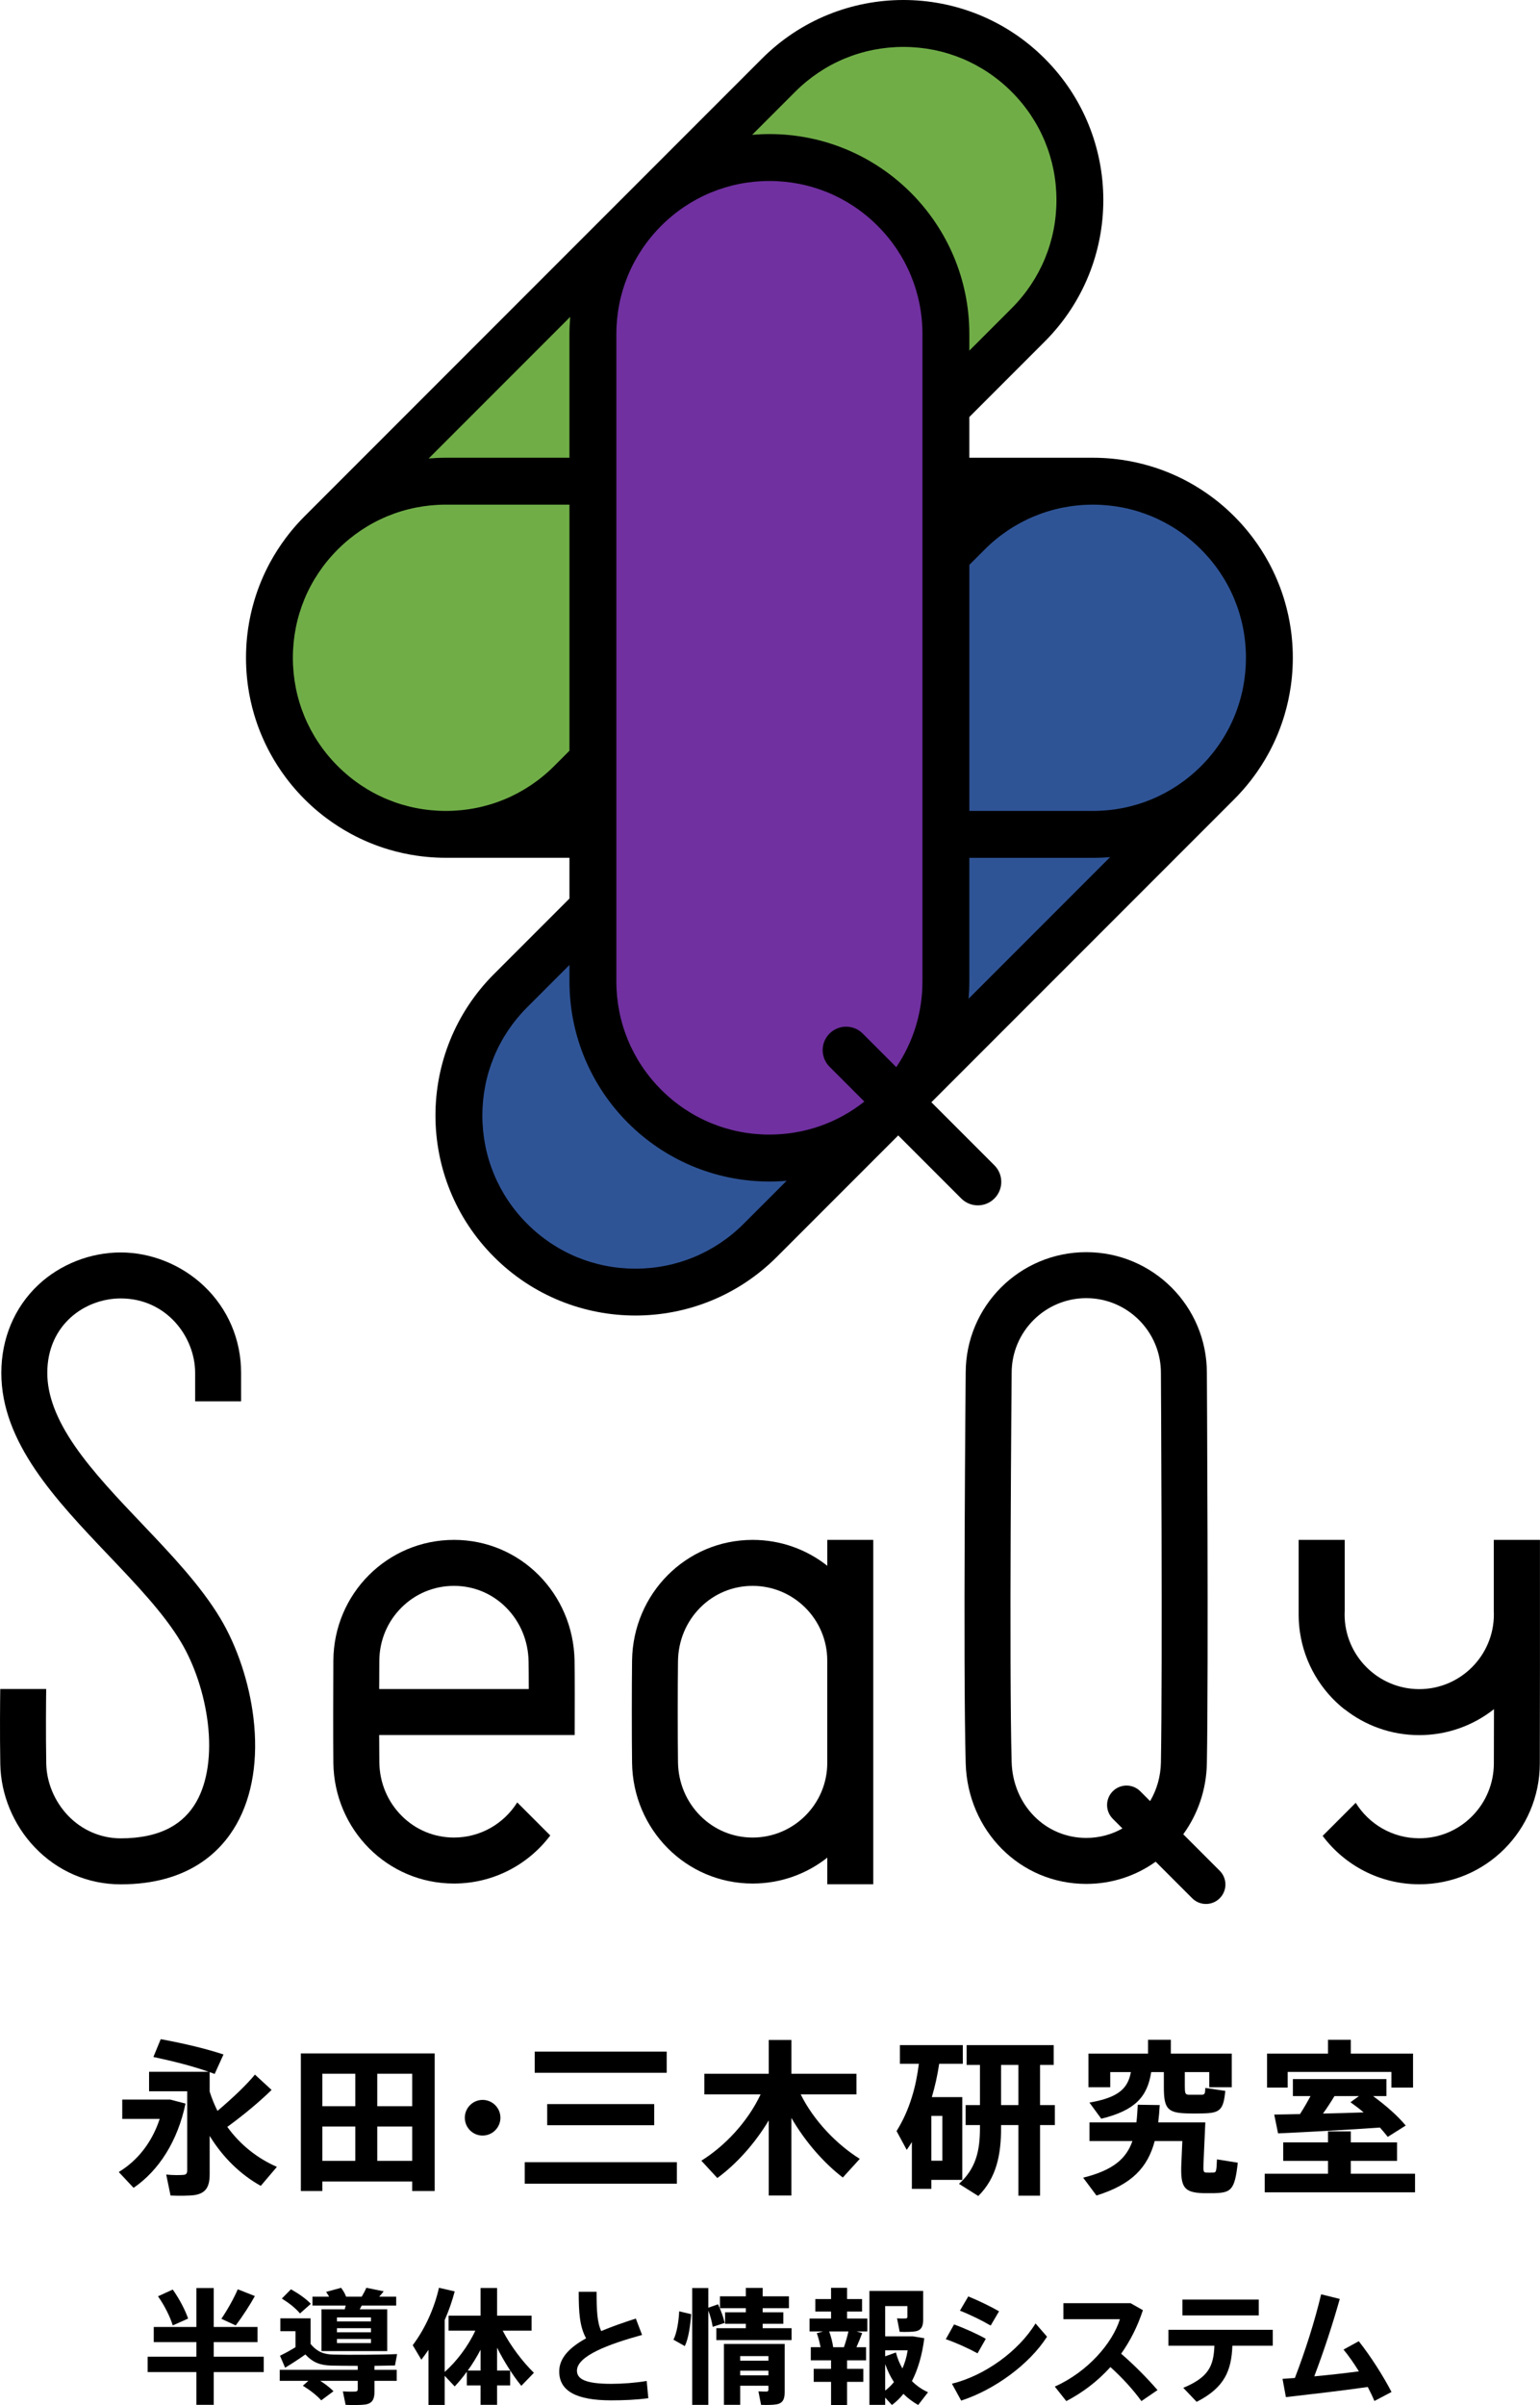
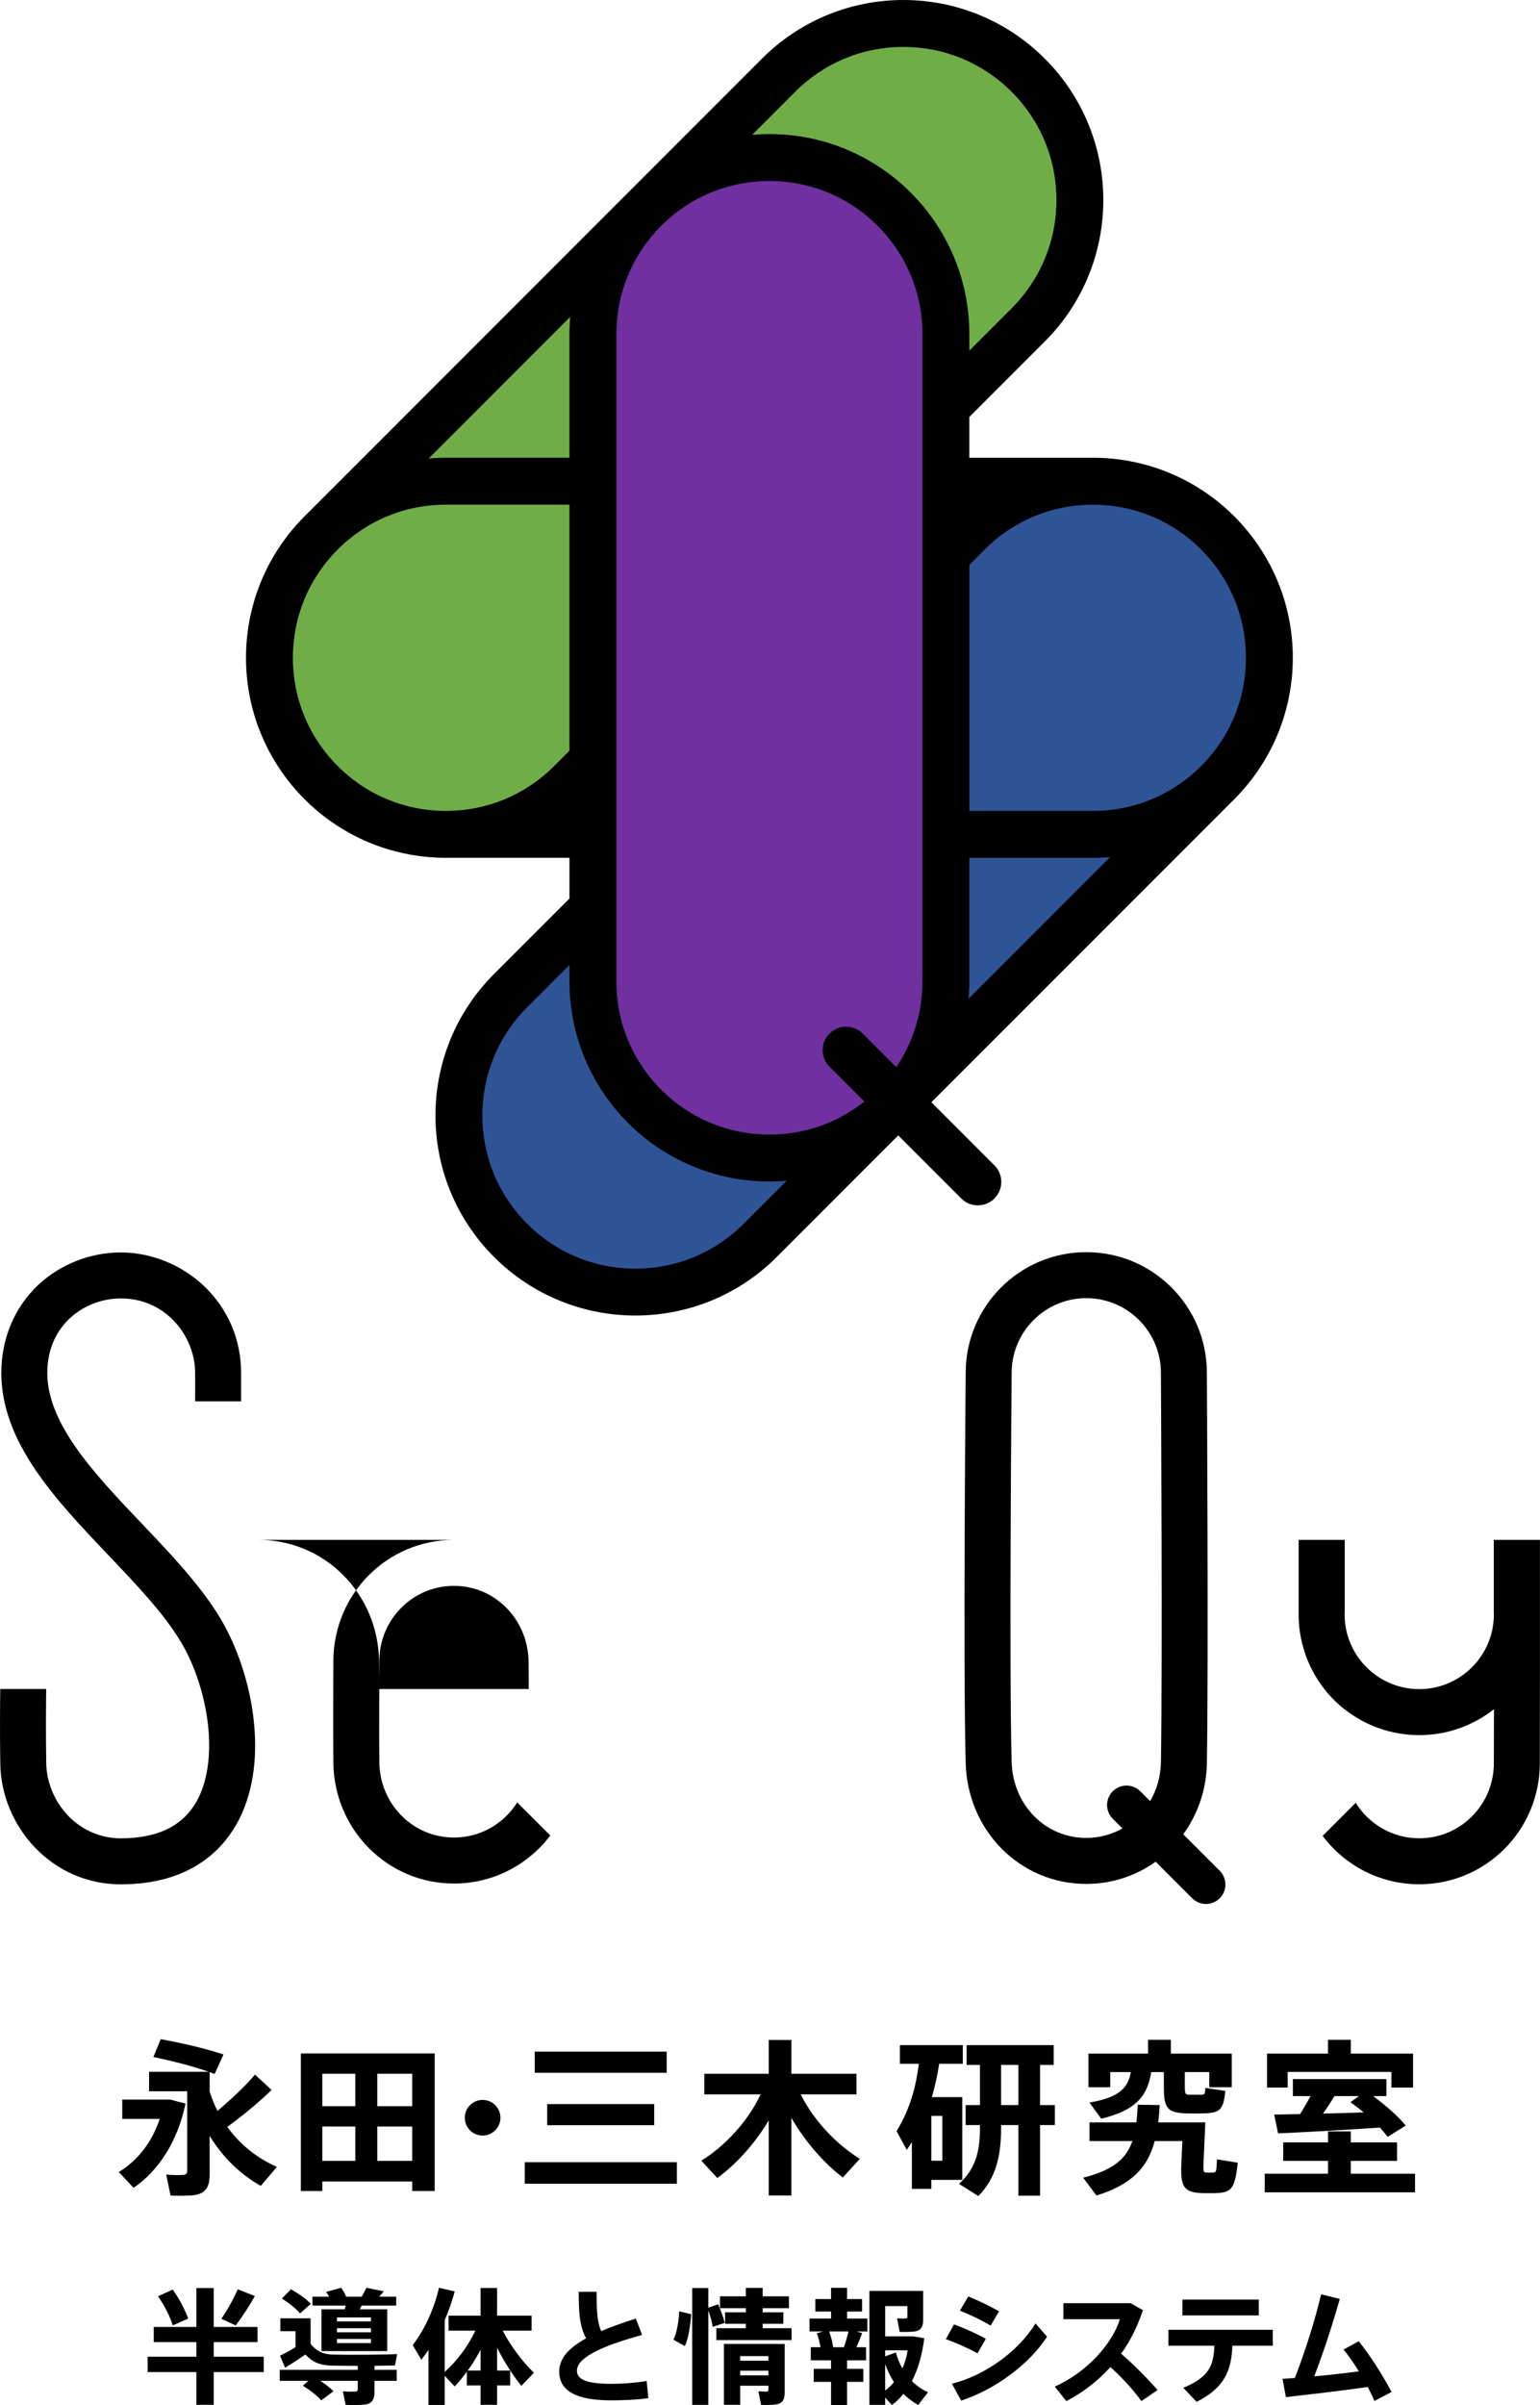
<svg xmlns="http://www.w3.org/2000/svg" id="_レイヤー_2" viewBox="0 0 1313.62 2050.35">
  <defs>
    <style>.cls-1{fill:#d1d6da;}.cls-2{fill:#70ad47;}.cls-3{fill:#7030a0;}.cls-4{fill:#2f5496;}</style>
  </defs>
  <g id="_レイヤー_1-2">
    <rect class="cls-1" x="504.62" y="130.97" width="304.89" height="861.73" rx="152.44" ry="152.44" transform="translate(1218.89 -95.23) rotate(90)" />
    <rect class="cls-4" x="585.96" y="326.51" width="304.89" height="861.73" rx="152.44" ry="152.44" transform="translate(751.82 -300.3) rotate(45)" />
    <rect class="cls-2" x="422.7" y="-68.73" width="304.89" height="861.73" rx="152.44" ry="152.44" transform="translate(424.52 -300.62) rotate(45)" />
    <rect class="cls-3" x="504.62" y="130.97" width="304.89" height="861.73" rx="152.44" ry="152.44" transform="translate(1314.12 1123.66) rotate(-180)" />
    <path d="m167.51,2009.13v-12.47h-36.36v-12.9h36.36v-33.16h14.82v33.16h37.31v12.9h-37.31v12.47h42.64v13.11h-42.64v27.93h-14.82v-27.93h-41.58v-13.11h41.58Zm-20.15-57.25c5.97,8.42,10.66,17.7,13.11,24.73l-13.11,5.86c-2.24-7.36-6.93-16.84-12.58-24.84l12.58-5.76Zm70.04,5.54c-4.05,7.36-10.02,16.63-16.31,25.05l-12.26-5.65c5.76-8.53,11.09-18.34,13.97-25.16l14.61,5.76Z" />
    <path d="m263.03,2029.7h-24.41v-9.38h66.53v-3.41c-8.74,0-17.06-.11-22.5-.21-9.49-.32-15.57-2.45-22.18-9.49-6.29,4.48-11.94,8.1-17.27,11.3,0-.11-.11-.21-4.37-10.23,4.05-1.92,8.53-4.37,13.22-7.25v-13.65h-12.9v-10.98h25.8v21.86c5.76,6.93,11.51,8.85,19.3,9.06,11.83.32,40.83.21,54.48-.43l-1.81,9.7c-4.48.11-10.77.21-17.49.32v3.41h18.98v9.38h-18.98v9.49c0,6.29-2.03,9.7-7.57,10.66-3.41.53-11.41.64-17.06.32l-2.34-11.51c3.73.32,9.06.32,10.66.21,1.49-.11,2.03-.75,2.03-2.03v-7.14h-31.98c4.48,2.88,8.21,5.76,11.3,8.85l-10.45,7.78c-3.84-4.26-9.17-8.42-15.67-12.47l4.69-4.16Zm-14.82-78.04c7.14,4.05,12.79,8.1,16.95,12.37l-9.28,8.21c-3.62-4.37-8.96-8.64-15.46-12.69l7.78-7.89Zm45.84,17.06c.32-1.07.53-2.13.85-3.2h-28.36v-7.57h14.18c-.75-1.38-1.6-2.77-2.56-4.05l12.79-3.52c1.92,2.56,3.41,5.12,4.26,7.57h13.33c1.6-2.77,3.09-5.44,3.94-7.57l14.82,2.98c-1.07,1.49-2.45,2.99-3.84,4.58h14.5v7.57h-29.42c-.53,1.07-1.07,2.13-1.71,3.2h23.46v35.61h-56.08v-35.61h19.83Zm-6.61,10.34h29v-3.41h-29v3.41Zm0,9.28h29v-3.52h-29v3.52Zm0,9.17h29v-3.52h-29v3.52Z" />
    <path d="m365.49,2050.28v-47.02c-1.92,2.88-3.94,5.65-6.08,8.42l-7.36-12.37c10.66-14.18,18.44-31.56,22.39-48.94l13.43,3.09c-2.13,8.1-5.01,16.42-8.53,24.41v44.24c9.81-8.63,19.83-21.64,26.12-35.18h-22.82v-12.79h27.29v-23.56h14.07v23.56h29.42v12.79h-24.63c6.82,13.22,17.38,26.97,26.65,35.93l-10.77,11.09c-7.04-8.63-14.61-20.47-20.68-32.52v19.51h11.19v12.69h-11.19v16.53h-14.07v-16.53h-11.73v-11.73c-3.3,4.69-6.93,8.96-10.34,12.58l-8.53-9.06v24.84h-13.86Zm44.46-29.32v-17.8c-3.3,6.29-7.04,12.37-10.98,17.8h10.98Z" />
    <path d="m547.69,1990.57c-28.68,7.89-55.55,17.91-55.55,30.49,0,7.14,7.36,11.2,29.21,11.2,9.81,0,20.79-.85,30.28-2.45l1.39,14.71c-10.66,1.39-20.79,1.81-31.77,1.81-29.32,0-44.24-7.78-44.24-24.63,0-11.52,8.85-20.47,22.92-28.25-5.54-10.13-6.29-22.07-6.29-39.66h15.25c0,15.46.43,25.91,3.94,33.48,8.85-3.73,18.87-7.25,29.53-10.66l5.33,13.97Z" />
    <path d="m589.59,1972.88c-.75,9.7-2.24,20.58-5.44,27.19l-9.7-5.44c2.88-5.65,4.48-15.46,4.9-24.2l10.24,2.45Zm22.92-8.42c2.67,5.86,4.58,10.98,5.65,15.88l-10.24,3.31c-.64-4.37-1.92-8.96-3.73-13.86v80.39h-13.75v-99.58h13.75v16.74l8.32-2.88Zm23.67,20.36v-3.73h-17.7v-9.81h17.7v-3.52h-22.07v-10.13h22.07v-7.14h14.39v7.14h22.39v10.13h-22.39v3.52h17.59v9.81h-17.59v3.73h24.63v10.13h-64.18v-10.13h25.16Zm-4.8,49.04v16.31h-13.86v-51.92h51.81v41.26c0,5.97-1.71,9.28-6.93,10.23-2.77.53-8.74.64-13.22.43l-2.24-11.51c2.45.21,5.86.21,7.04.21,1.17-.11,1.49-.75,1.49-1.71v-3.3h-24.09Zm24.09-21.32v-3.94h-24.09v3.94h24.09Zm0,12.47v-3.95h-24.09v3.95h24.09Z" />
    <path d="m708.89,2019.47v-7.25h-17.27v-11.2h8.32c-.75-3.84-1.81-8.1-3.2-11.94l5.44-1.49h-11.62v-10.98h18.34v-5.97h-13.43v-10.66h13.43v-9.6h13.65v9.6h12.79v10.66h-12.79v5.97h17.27v10.98h-9.17l4.8,1.39c-1.28,3.52-2.99,7.78-4.9,12.05h8.21v11.2h-16.21v7.25h13.86v11.09h-13.86v19.72h-13.65v-19.72h-14.82v-11.09h14.82Zm10.98-18.44c1.6-4.58,2.98-9.49,3.84-13.43h-16.42c1.71,4.69,2.88,9.49,3.41,13.43h9.17Zm71.75,38.38l-8.42,10.88c-4.48-2.56-8.74-5.65-12.58-9.49-2.88,3.62-6.18,6.82-9.81,9.49l-5.76-6.29v6.18h-13.43v-97.12h45.84v24.73c0,5.65-1.81,8.85-6.5,9.7-2.77.53-9.06.64-13.54.43l-2.24-11.51c2.56.21,6.29.21,7.36.11,1.17-.11,1.49-.53,1.49-1.49v-9.06h-18.98v25.8h23.78l9.59,1.6c-1.81,14.39-5.44,26.65-10.55,36.57,4.05,4.05,8.74,7.25,13.75,9.49Zm-21.86-20.26c2.03-4.58,3.62-9.7,4.48-15.46h-19.19v5.12l9.17-3.3c1.28,5.12,3.2,9.59,5.54,13.65Zm-14.71-3.73v22.6c2.67-2.03,5.22-4.48,7.46-7.25-2.88-4.48-5.44-9.6-7.46-15.35Z" />
    <path d="m840.88,1993.88l-7.04,12.37c-7.78-4.27-18.34-9.06-27.08-12.05l7.04-12.58c8.64,3.09,20.68,8.53,27.08,12.26Zm42.43-13.11l9.81,11.3c-15.03,23.56-44.88,45.31-73.24,54.48l-7.89-14.39c28.04-6.93,56.72-27.61,71.32-51.39Zm-31.13-10.34l-7.14,12.15c-7.68-4.48-17.7-9.38-26.23-12.69l7.14-12.15c8.96,3.62,19.83,8.96,26.23,12.69Z" />
    <path d="m987.37,2037.59l-13.75,9.38c-6.93-9.6-16.63-20.26-26.44-29-11.09,12.26-23.99,21.96-37.63,29l-9.81-12.37c28.04-12.47,49.25-37.1,55.54-57.46h-48.19v-13.65h57.25l10.55,5.97c-4.58,13.96-10.88,26.33-18.55,37.1,11.09,9.59,22.07,20.68,31.02,31.02Z" />
    <path d="m1020.74,2047.61l-11.41-11.94c21.43-8.96,25.91-18.34,26.55-35.93h-39.23v-13.54h89.02v13.54h-34.44c-.85,21-6.4,35.61-30.49,47.87Zm52.99-87.21v13.54h-65.14v-13.54h65.14Z" />
    <path d="m1104.54,2027.25c8.96-23.35,16.84-48.08,22.39-71.32l15.89,3.95c-6.18,21.96-13.43,44.03-21.75,65.99,12.69-1.17,26.23-2.67,38.06-4.27-4.16-6.72-8.74-13.33-13.11-18.55l13.01-7.14c10.13,12.79,20.9,29.74,27.93,43.29l-14.61,7.68c-1.49-3.62-3.41-7.68-5.65-11.94-23.77,3.41-50.43,6.4-69.83,8.64l-2.88-15.57c3.2-.21,6.72-.43,10.55-.75Z" />
    <path d="m140.07,1789.92h5.11l13.06,3.41c-6.67,31.95-22.72,57.08-44.3,71.84l-12.64-13.49c16.19-9.8,28.4-25.42,34.93-45.29h-31.95v-16.47h35.78Zm45.44,9.66c12.92-10.93,24.85-22.29,31.95-30.95l14.2,13.06c-9.51,9.37-23.14,20.87-37.77,31.52,11.07,15.33,25.7,26.83,42.31,34.08l-13.77,16.19c-17.32-9.65-32.23-24.14-43.59-42.59v32.8c0,10.37-3.12,16.04-12.64,17.61-4.26.71-13.91.71-20.73.43l-3.69-17.89c5.11.57,12.07.57,14.62.28,2.56-.14,3.27-1.42,3.27-3.83v-67.44h-32.51v-16.61h50.83c-13.21-4.69-29.11-8.8-47.14-12.64l6.25-15.19c21.44,3.98,38.9,8.24,53.53,13.06l-7.53,16.61c-1.42-.57-2.84-.99-4.26-1.56v16.61c1.85,5.82,4.12,11.36,6.67,16.47Z" />
    <path d="m274.95,1859.77v8.09h-18.32v-117.28h114.15v117.28h-19.17v-8.09h-76.67Zm28.11-64.18v-27.69h-28.11v27.69h28.11Zm0,46.57v-29.25h-28.11v29.25h28.11Zm48.56-46.57v-27.69h-29.82v27.69h29.82Zm0,46.57v-29.25h-29.82v29.25h29.82Z" />
    <path d="m411.53,1820.59c-8.24,0-15.05-6.81-15.05-15.19s6.82-15.19,15.19-15.19,15.19,6.82,15.19,15.19-6.82,15.19-15.19,15.19h-.14Z" />
    <path d="m577.36,1843.31v18.32h-129.77v-18.32h129.77Zm-8.66-94.28v18.03h-112.59v-18.03h112.59Zm-10.65,44.73v18.03h-91.29v-18.03h91.29Z" />
    <path d="m733.4,1840.47l-14.48,15.9c-16.19-12.35-32.09-30.53-43.87-50.83v66.16h-19.31v-64.03c-11.93,19.88-27.69,37.34-43.87,49.13l-13.63-14.77c19.88-12.35,39.47-32.94,50.55-56.51h-47.99v-17.61h54.95v-28.82h19.31v28.82h55.51v17.61h-47.56c11.22,22.58,30.81,42.74,50.4,54.95Z" />
    <path d="m820.85,1787.79v70.57h-26.41v7.67h-16.61v-39.9c-1.42,2.27-2.84,4.54-4.4,6.67l-8.66-16.04c5.68-9.09,9.94-18.74,13.06-28.96,2.84-8.94,4.69-18.46,5.96-28.4h-16.19v-15.9h53.67v15.9h-20.16c-1.42,9.8-3.55,19.17-6.25,28.4h25.98Zm-17.04,54.24v-38.19h-9.37v38.19h9.37Zm32.09-47.42v-34.22h-11.36v-16.9h74.26v16.9h-11.64v34.22h12.64v17.04h-12.64v60.2h-18.46v-60.2h-14.77v2.41c0,22.58-3.83,42.6-19.45,58.07l-16.47-10.36c14.62-13.21,17.89-28.4,17.89-47.71v-2.41h-12.21v-17.04h12.21Zm32.8,0v-34.22h-14.77v34.22h14.77Z" />
    <path d="m1021.32,1809.37h6.82l-1.56,35.07c-.28,6.82,0,7.67,2.41,7.67,1.56.14,4.54.14,5.96,0,2.41,0,2.7-.71,3.12-11.22l17.75,2.84c-2.56,23.71-5.96,25.56-20.16,25.98h-9.37c-16.47-.57-19.45-4.97-18.6-25.27l.85-19.17h-23.57c-5.96,22.43-19.45,37.06-49.69,46.43l-11.36-15.19c25.27-6.25,36.77-16.04,42.03-31.24h-36.63v-15.9h40.04c.57-4.69.85-9.66,1.14-15.05l18.74.28c-.28,5.25-.71,10.08-1.28,14.77h33.37Zm-10.65-29.96c0,5.54.57,6.39,3.83,6.39h10.22c2.84,0,3.27-.57,3.41-5.82l17.04,2.56c-1.56,16.47-4.69,18.88-19.17,19.17-3.98.14-9.8.14-13.35,0-16.75-.43-19.88-4.12-19.88-22.29v-12.92h-10.79c-3.27,21.01-13.63,32.66-42.6,39.75l-10.08-13.77c24.85-4.26,32.8-12.07,35.35-25.98h-17.61v12.92h-18.6v-28.68h50.83v-11.78h19.45v11.78h51.97v28.68h-19.17v-12.92h-20.87v12.92Z" />
    <path d="m1132.77,1853.1v-10.93h-38.19v-15.76h38.19v-9.37h19.45v9.37h39.47v15.76h-39.47v10.93h54.81v15.9h-128.21v-15.9h53.95Zm0-102.37v-11.78h19.45v11.78h53.1v28.96h-18.46v-13.35h-88.46v13.35h-17.61v-28.96h51.97Zm-23.85,51.54c3.27-5.11,6.39-10.51,8.95-15.33h-15.05v-14.48h79.79v14.48h-11.36c11.5,8.52,20.87,16.75,27.83,25.13l-15.33,9.65c-1.99-2.56-4.26-5.25-6.67-7.95-25.84,1.85-64.6,3.98-86.89,4.97l-3.27-16.04c5.96-.14,13.49-.14,22.01-.43Zm54.24-1.42c-3.41-2.98-7.24-5.82-11.22-8.66l7.24-5.25h-20.87c-2.84,4.69-6.11,9.8-9.8,14.91,11.78-.28,23.85-.57,34.64-.99Z" />
-     <path d="m387.22,1312.78h0c-56.81,0-102.53,45.95-102.86,102.86-.13,21.81-.27,65.41,0,87.24.71,56.81,46.05,102.86,102.86,102.86h0c33.57,0,63.38-16.08,82.16-40.97l-28.18-28.18c-11.27,17.97-31.25,29.94-53.97,29.94-16.89,0-32.76-6.6-44.68-18.58-12.02-12.08-18.76-28.26-18.98-45.57-.08-6.23-.12-14.34-.14-23.23h166.77c.08-20.99.13-50.29-.11-63.52-1.02-56.91-46.05-102.86-102.86-102.86Zm-63.77,127.18c.03-9.38.07-17.85.11-24.09.1-17.18,6.77-33.26,18.79-45.3,11.97-11.99,27.9-18.59,44.87-18.59s32.67,6.58,44.54,18.52c12.02,12.09,18.81,28.37,19.12,45.84.1,5.53.15,14.05.16,23.61h-127.59Z" />
+     <path d="m387.22,1312.78h0c-56.81,0-102.53,45.95-102.86,102.86-.13,21.81-.27,65.41,0,87.24.71,56.81,46.05,102.86,102.86,102.86h0c33.57,0,63.38-16.08,82.16-40.97l-28.18-28.18c-11.27,17.97-31.25,29.94-53.97,29.94-16.89,0-32.76-6.6-44.68-18.58-12.02-12.08-18.76-28.26-18.98-45.57-.08-6.23-.12-14.34-.14-23.23c.08-20.99.13-50.29-.11-63.52-1.02-56.91-46.05-102.86-102.86-102.86Zm-63.77,127.18c.03-9.38.07-17.85.11-24.09.1-17.18,6.77-33.26,18.79-45.3,11.97-11.99,27.9-18.59,44.87-18.59s32.67,6.58,44.54,18.52c12.02,12.09,18.81,28.37,19.12,45.84.1,5.53.15,14.05.16,23.61h-127.59Z" />
    <path d="m1009.32,1563.74c12.34-16.99,19.74-37.91,20.14-60.54,1.47-82.83,0-332.85,0-332.85,0-56.81-46.05-102.86-102.86-102.86h0c-56.81,0-102.86,46.05-102.86,102.86,0,0-2.29,249.67,0,332.85,1.58,57.23,46.05,102.86,102.86,102.86h0c22.16,0,42.53-7.01,59.19-18.93l31.17,31.17c3.24,3.24,7.48,4.86,11.73,4.86s8.49-1.62,11.73-4.86c6.48-6.48,6.48-16.98,0-23.46l-31.11-31.11Zm-28.27-28.27l-8.39-8.39c-6.48-6.48-16.98-6.48-23.46,0-6.48,6.48-6.48,16.98,0,23.46l8.24,8.24c-9.31,5.27-19.86,8.08-30.84,8.08-16.82,0-32.55-6.53-44.31-18.38-11.99-12.09-18.87-28.55-19.36-46.36-2.24-81.51,0-328.92.01-331.41v-.18s0-.18,0-.18c0-35.1,28.56-63.66,63.66-63.66s63.66,28.56,63.66,63.66v.23c.02,2.5,1.46,250.5,0,331.92-.21,11.84-3.42,23.14-9.22,32.97Z" />
-     <path d="m705.69,1334.86c-17.52-13.83-39.64-22.08-63.68-22.08h0c-56.81,0-102.12,45.9-102.86,102.86-.28,21.81-.3,65.34,0,87.24.78,56.8,46.05,102.86,102.86,102.86h0c24.05,0,46.17-8.25,63.68-22.08v22.69h39.2v-293.57h-39.2v22.08Zm-.03,168.02c0,35.1-28.56,63.66-63.66,63.66-16.88,0-32.73-6.6-44.65-18.57-12.02-12.09-18.78-28.29-19.02-45.63-.29-20.77-.29-64.27,0-86.19.23-17.37,6.97-33.57,18.98-45.64,11.9-11.95,27.77-18.53,44.68-18.53,35.1,0,63.66,28.56,63.66,63.66v87.24Z" />
    <path d="m1313.6,1312.78h-39.41v60.27c.06,1.09.08,2.2.08,3.3,0,35.1-28.56,63.66-63.66,63.66s-63.66-28.56-63.66-63.66c0-1.11.03-2.21.09-3.3v-60.27h-39.29v64.04c0,.52.02,1.04.03,1.57,0,.4.01.81.02,1.21.02.64.05,1.28.08,1.91.02.37.03.74.05,1.11.04.69.1,1.38.15,2.07.02.3.04.61.07.91.07.78.15,1.55.24,2.33.02.21.04.42.07.62.11.9.23,1.79.35,2.68.01.08.02.16.03.23,3.9,26.6,17.95,49.91,38.1,65.85v-.15c17.51,13.82,39.62,22.06,63.66,22.06s46.23-8.28,63.76-22.14c-.02,18.21-.05,34.09-.1,46.27-.06,17.09-6.72,33.14-18.74,45.18-11.99,12.01-27.95,18.63-44.92,18.63-22.86,0-42.94-12.11-54.17-30.25l-28.21,28.21c18.76,25.04,48.68,41.25,82.38,41.25h0c56.81,0,102.66-46.05,102.86-102.86.15-40.13.15-119.53.12-190.71Z" />
    <path d="m187.95,1379.66c-16.8-28.03-42.29-54.81-66.94-80.71-20.55-21.59-41.8-43.92-57.11-66.11-15.86-22.98-23.56-43.39-23.56-62.41,0-41.25,32.27-63.5,62.62-63.5,39.22,0,63.5,32.96,63.5,63.5v24.24h39.2v-24.24c0-28.53-11.33-54.91-31.9-74.3-19.15-18.05-44.96-28.4-70.8-28.4s-51.62,10.09-70.33,27.68c-20.31,19.1-31.5,45.74-31.5,75.02,0,59.42,46.51,108.29,91.48,155.54,24.25,25.48,47.15,49.54,61.72,73.84,11.62,19.38,19.97,44.62,22.93,69.24,3.18,26.5-.25,50.24-9.66,66.84-5.45,9.63-13.03,17.11-22.53,22.24-11.16,6.03-25.33,9.09-42.11,9.09s-33.06-6.92-45.02-19.49c-11.47-12.05-18.2-28.22-18.49-44.35-.46-26.72-.16-54.82-.04-63.47H.21c-.12,9.45-.42,37.45.05,64.16.45,25.84,11.12,51.61,29.28,70.69,19.43,20.42,45.51,31.67,73.42,31.67,57.64,0,85.52-27.85,98.75-51.21,13.69-24.18,18.7-55.58,14.47-90.83-3.59-29.91-13.88-60.79-28.23-84.73Z" />
    <path d="m1102.72,556.54c-.02-.66-.05-1.31-.07-1.96-.03-.73-.05-1.46-.08-2.19-.04-.91-.1-1.81-.16-2.71-.03-.46-.05-.93-.09-1.39-.08-1.07-.17-2.14-.27-3.2-.03-.28-.05-.56-.07-.85-.11-1.19-.25-2.38-.38-3.57-.02-.15-.03-.3-.05-.45-.15-1.29-.32-2.57-.51-3.84,0-.05-.01-.1-.02-.15-1.18-8.18-2.94-16.18-5.24-23.94-.02-.06-.04-.12-.05-.18-.36-1.21-.73-2.42-1.12-3.62-.06-.17-.11-.35-.17-.52-.35-1.09-.72-2.17-1.09-3.24-.11-.31-.22-.61-.32-.92-.33-.94-.67-1.87-1.02-2.8-.17-.46-.35-.92-.53-1.38-.29-.77-.59-1.53-.9-2.29-.25-.63-.51-1.25-.77-1.87-.24-.59-.49-1.18-.74-1.76-.34-.79-.68-1.57-1.03-2.36-.19-.42-.37-.83-.56-1.25-.43-.93-.86-1.86-1.3-2.79-.12-.26-.25-.52-.38-.79-.51-1.06-1.04-2.11-1.57-3.16-.07-.13-.13-.26-.2-.39-.59-1.16-1.2-2.31-1.82-3.45-.01-.02-.02-.04-.04-.07-3.88-7.14-8.3-14.07-13.28-20.71,0,0-.01-.01-.02-.02-.8-1.06-1.61-2.12-2.43-3.17-.07-.08-.13-.17-.2-.25-.77-.97-1.54-1.94-2.33-2.89-.15-.18-.29-.35-.44-.53-.72-.86-1.44-1.72-2.18-2.58-.26-.3-.52-.59-.77-.88-.64-.73-1.29-1.47-1.94-2.19-.42-.46-.84-.91-1.26-1.36-.52-.56-1.04-1.13-1.57-1.68-.83-.87-1.67-1.73-2.51-2.58-.14-.14-.28-.29-.42-.43h0c-.13-.13-.26-.25-.39-.38-.87-.86-1.74-1.72-2.62-2.56-.55-.53-1.11-1.04-1.67-1.56-.46-.42-.91-.85-1.37-1.27-.72-.66-1.45-1.3-2.18-1.94-.3-.26-.59-.52-.89-.78-.85-.74-1.71-1.46-2.57-2.17-.18-.15-.35-.3-.53-.44-.96-.79-1.93-1.57-2.9-2.34-.08-.06-.16-.13-.24-.19-1.05-.83-2.11-1.64-3.18-2.44,0,0,0,0,0,0-6.65-4.98-13.58-9.4-20.72-13.28-.02,0-.03-.02-.05-.03-1.15-.62-2.31-1.24-3.47-1.83-.12-.06-.24-.12-.36-.18-1.06-.54-2.12-1.07-3.19-1.59-.25-.12-.5-.24-.75-.36-.94-.45-1.88-.89-2.83-1.32-.4-.18-.81-.36-1.21-.54-.8-.36-1.6-.71-2.4-1.05-.57-.24-1.14-.48-1.72-.72-.64-.27-1.28-.53-1.93-.79-.74-.3-1.49-.59-2.24-.88-.48-.18-.96-.37-1.44-.55-.91-.34-1.82-.67-2.74-1-.33-.12-.65-.23-.98-.34-1.06-.37-2.12-.72-3.19-1.07-.19-.06-.38-.12-.57-.18-1.18-.38-2.38-.75-3.57-1.1-.08-.02-.16-.05-.24-.07-7.75-2.29-15.73-4.05-23.9-5.23-.07-.01-.15-.02-.22-.03-1.25-.18-2.51-.35-3.77-.5-.18-.02-.36-.04-.54-.06-1.15-.14-2.31-.26-3.47-.37-.32-.03-.64-.06-.96-.09-1.03-.09-2.06-.18-3.09-.26-.51-.04-1.02-.06-1.54-.1-.85-.05-1.7-.11-2.56-.15-.81-.04-1.62-.06-2.43-.09-.58-.02-1.15-.05-1.73-.06-1.42-.04-2.83-.05-4.25-.05-.02,0-.04,0-.06,0h-105.33v-34.74l64.34-64.34c66.6-66.6,66.6-174.59,0-241.19h0C857.89,16.65,814.24,0,770.59,0s-87.29,16.65-120.6,49.95l-114.28,114.28s-.02.02-.03.03l-275.91,275.91c-1,1-1.99,2.01-2.96,3.04-.46.48-.9.97-1.35,1.45-.49.53-.99,1.06-1.48,1.59-.61.67-1.21,1.36-1.81,2.04-.3.35-.61.69-.91,1.04-.7.81-1.39,1.63-2.07,2.45-.18.22-.37.44-.55.65-.76.92-1.51,1.85-2.24,2.79-.1.12-.19.24-.29.36-.8,1.02-1.58,2.04-2.35,3.07-.03.04-.06.08-.09.12-4.95,6.62-9.36,13.52-13.23,20.63-.03.06-.06.11-.09.17-.6,1.11-1.19,2.23-1.77,3.35-.08.16-.17.33-.25.49-.52,1.02-1.02,2.03-1.52,3.06-.14.3-.29.6-.43.89-.43.89-.84,1.79-1.25,2.68-.21.45-.41.91-.61,1.36-.33.75-.66,1.5-.98,2.25-.27.62-.53,1.25-.79,1.87-.24.59-.48,1.17-.72,1.76-.32.8-.63,1.6-.94,2.4-.16.42-.32.85-.48,1.27-.36.96-.71,1.93-1.06,2.91-.09.27-.19.54-.28.81-.39,1.11-.76,2.23-1.13,3.36-.04.14-.09.27-.13.41-.4,1.24-.78,2.48-1.15,3.73,0,.02-.01.05-.02.07-2.31,7.79-4.08,15.82-5.26,24.03,0,0,0,.02,0,.02-.19,1.32-.36,2.64-.52,3.96-.01.1-.02.21-.04.31-.15,1.23-.28,2.46-.4,3.7-.02.23-.04.46-.06.68-.1,1.12-.2,2.24-.28,3.36-.03.39-.05.79-.07,1.18-.06.97-.13,1.94-.17,2.91-.03.63-.05,1.25-.07,1.88-.03.76-.06,1.51-.08,2.27-.03,1.21-.04,2.42-.05,3.63,0,.19,0,.38,0,.58h0c0,.2,0,.39,0,.58,0,1.21.02,2.41.05,3.62.02.76.05,1.52.08,2.28.02.62.04,1.25.07,1.87.05.97.11,1.95.17,2.92.03.39.05.79.07,1.18.08,1.12.18,2.25.28,3.36.02.23.04.45.06.68.12,1.24.25,2.47.4,3.71.01.1.02.2.03.3.16,1.33.33,2.65.52,3.97,0,0,0,.01,0,.02,1.18,8.22,2.95,16.25,5.26,24.04,0,.02.01.04.02.06.37,1.25.76,2.5,1.16,3.74.04.13.09.26.13.39.37,1.13.74,2.25,1.13,3.37.09.27.19.53.28.79.35.98.7,1.95,1.06,2.92.16.42.32.83.48,1.25.31.81.63,1.62.95,2.42.23.58.47,1.16.71,1.74.26.63.53,1.27.8,1.89.32.74.65,1.49.97,2.23.21.46.41.92.62,1.38.41.89.82,1.78,1.24,2.66.15.3.29.61.44.91.49,1.02,1,2.03,1.51,3.04.09.17.17.34.26.51.57,1.11,1.16,2.22,1.75,3.33.04.07.07.13.11.2,3.86,7.11,8.27,14,13.21,20.61.04.05.08.1.12.16.76,1.02,1.54,2.03,2.33,3.04.1.13.21.27.32.4.73.92,1.46,1.84,2.21,2.75.19.23.39.47.59.7.67.81,1.35,1.61,2.04,2.41.32.37.65.73.97,1.1.58.66,1.16,1.32,1.75,1.97.52.57,1.05,1.13,1.57,1.7.42.45.83.9,1.25,1.35,1.95,2.05,3.95,4.05,6,6,.44.42.9.83,1.34,1.25.57.53,1.13,1.06,1.7,1.58.65.59,1.31,1.17,1.97,1.75.37.32.73.65,1.1.97.79.69,1.6,1.36,2.4,2.03.24.2.47.4.71.59.91.75,1.83,1.49,2.75,2.22.13.1.26.21.39.31,1.01.79,2.02,1.57,3.05,2.33.05.04.1.08.15.11,6.62,4.95,13.51,9.36,20.62,13.22.06.03.12.06.17.09,1.11.6,2.23,1.19,3.35,1.77.16.08.33.17.49.25,1.01.52,2.03,1.02,3.06,1.52.3.14.59.29.89.43.89.43,1.79.84,2.69,1.25.45.21.9.41,1.35.61.75.33,1.5.66,2.25.99.62.27,1.24.52,1.87.78.59.24,1.18.49,1.77.72.79.32,1.59.63,2.39.94.43.16.86.33,1.29.49.96.36,1.92.71,2.88,1.05.28.1.56.2.83.29,1.11.38,2.22.76,3.33,1.12.14.05.28.09.43.14,1.23.4,2.46.78,3.71,1.15.03,0,.07.02.1.03,7.79,2.31,15.8,4.07,24.01,5.25.02,0,.04,0,.07,0,1.3.19,2.61.36,3.92.52.12.01.25.03.37.04,1.21.14,2.42.28,3.64.39.25.02.51.04.76.07,1.09.1,2.18.2,3.28.27.43.03.86.05,1.29.08.93.06,1.87.12,2.8.17.68.03,1.37.05,2.05.08.7.03,1.4.06,2.1.08,1.38.03,2.75.05,4.13.05.03,0,.06,0,.09,0h105.39v34.74l-64.34,64.34c-66.6,66.6-66.6,174.59,0,241.19h0c33.3,33.3,76.95,49.95,120.6,49.95s87.29-16.65,120.6-49.95l103.59-103.59,53.76,53.76c3.91,3.91,9.02,5.86,14.14,5.86s10.24-1.95,14.14-5.86c7.81-7.81,7.81-20.47,0-28.28l-53.76-53.76,258.33-258.33c1-1,1.99-2.02,2.97-3.05.45-.47.89-.96,1.33-1.43.5-.54,1-1.07,1.49-1.61.61-.67,1.2-1.35,1.8-2.03.31-.35.62-.69.92-1.04.7-.81,1.39-1.63,2.07-2.45.18-.22.37-.44.55-.66.76-.92,1.51-1.86,2.25-2.79.09-.12.19-.23.28-.35.8-1.02,1.59-2.05,2.36-3.08.03-.04.06-.08.09-.11,4.96-6.62,9.37-13.53,13.24-20.65.03-.05.05-.1.08-.14.61-1.12,1.2-2.25,1.78-3.38.08-.15.16-.31.23-.46.52-1.03,1.04-2.06,1.54-3.09.14-.29.27-.57.41-.86.43-.9.86-1.81,1.27-2.72.2-.44.4-.88.59-1.32.34-.76.67-1.52,1-2.29.26-.61.52-1.22.77-1.83.25-.6.5-1.2.74-1.81.31-.78.62-1.57.92-2.36.17-.44.34-.88.5-1.32.35-.95.7-1.9,1.04-2.85.1-.29.2-.58.3-.86.38-1.09.75-2.19,1.11-3.3.05-.16.1-.31.15-.47.39-1.22.77-2.44,1.14-3.67.01-.04.03-.09.04-.13,2.3-7.78,4.07-15.78,5.25-23.98,0-.04.01-.08.02-.12.18-1.28.36-2.57.51-3.87.02-.14.03-.28.05-.42.14-1.19.27-2.39.39-3.59.03-.27.05-.55.07-.82.1-1.07.19-2.14.27-3.22.03-.46.06-.91.09-1.37.06-.91.12-1.82.16-2.73.04-.72.06-1.45.08-2.17.02-.66.05-1.32.07-1.98.07-2.82.07-5.64,0-8.46ZM486.39,270.13c-.41,4.85-.64,9.76-.64,14.71v105.39h-105.39c-4.96,0-9.86.22-14.71.64l120.74-120.74Zm-13.71,382.96c-24.66,24.66-57.44,38.24-92.31,38.24s-67.65-13.58-92.31-38.24c-24.66-24.66-38.24-57.44-38.24-92.31,0-34.87,13.58-67.65,38.24-92.31h0c24.66-24.66,57.44-38.24,92.31-38.24h105.39v209.78l-13.07,13.07Zm161.64,390.23c-24.66,24.66-57.44,38.24-92.31,38.24s-67.65-13.58-92.31-38.24c-24.66-24.66-38.24-57.44-38.24-92.31s13.58-67.65,38.24-92.31l36.06-36.06v14.08c0,94.19,76.36,170.55,170.55,170.55h0c4.96,0,9.86-.22,14.71-.64l-36.7,36.7Zm152.53-718.62v512.01c0,26.43-7.81,51.66-22.32,73.06l-28.64-28.64c-7.81-7.81-20.47-7.81-28.29,0-7.81,7.81-7.81,20.47,0,28.28l29.7,29.7c-22.97,18.24-51.22,28.15-80.99,28.15-34.87,0-67.65-13.58-92.31-38.24-24.66-24.66-38.24-57.44-38.24-92.31V284.84c0-34.86,13.57-67.64,38.22-92.3l.03-.03c24.66-24.65,57.43-38.22,92.3-38.22s67.65,13.58,92.31,38.24c24.66,24.66,38.24,57.44,38.24,92.31v39.86Zm-130.55-210.4h0c-4.96,0-9.86.22-14.71.64l36.7-36.7c24.66-24.66,57.44-38.24,92.31-38.24s67.65,13.58,92.31,38.24c24.66,24.66,38.24,57.44,38.24,92.31,0,34.87-13.58,67.65-38.24,92.31l-36.06,36.06v-14.08c0-94.19-76.36-170.55-170.55-170.55Zm169.91,737.13c.41-4.85.64-9.76.64-14.71v-105.39h105.39c4.96,0,9.86-.22,14.71-.64l-120.74,120.74Zm234.2-265.69c-.15.8-.32,1.59-.48,2.38-.14.65-.28,1.3-.42,1.94-5.4,23.69-17.35,45.43-34.95,63.03h0c-24.66,24.66-57.44,38.24-92.31,38.24h-105.39v-209.78l13.07-13.07c24.65-24.65,57.41-38.22,92.26-38.24h.05c34.87,0,67.65,13.58,92.31,38.24,24.66,24.66,38.24,57.44,38.24,92.31,0,8.47-.81,16.82-2.37,24.95Z" />
  </g>
</svg>